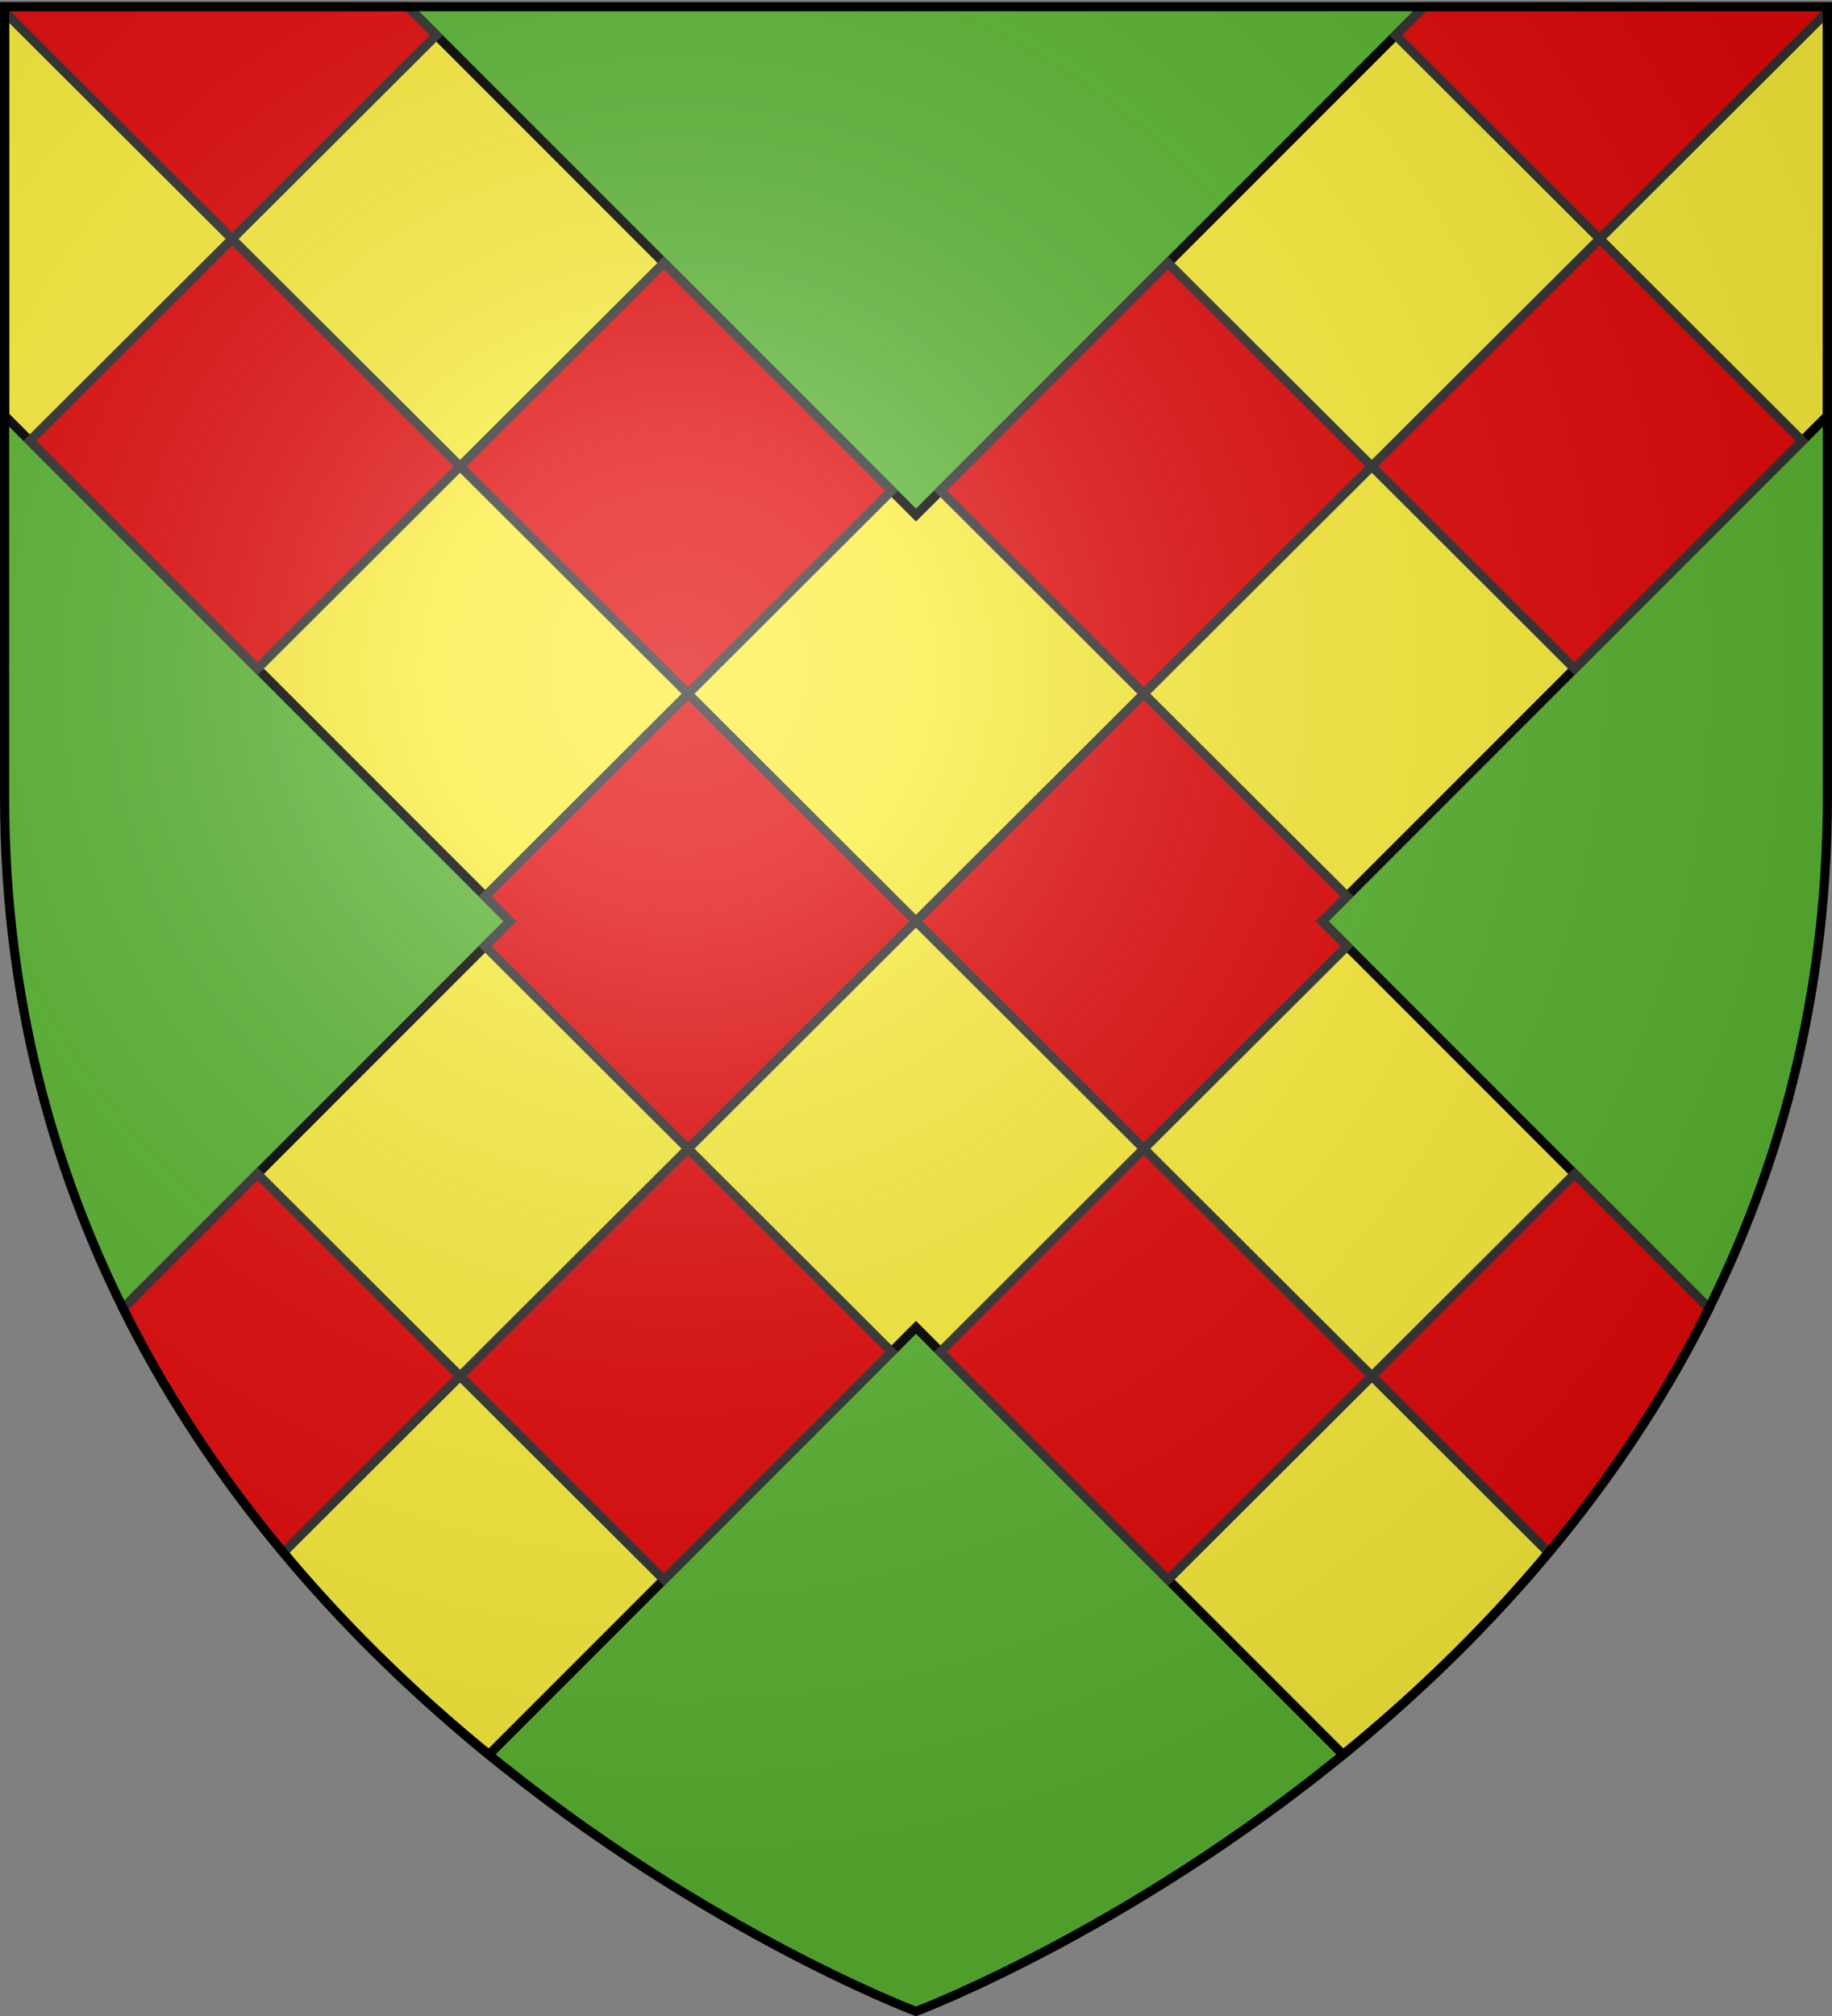
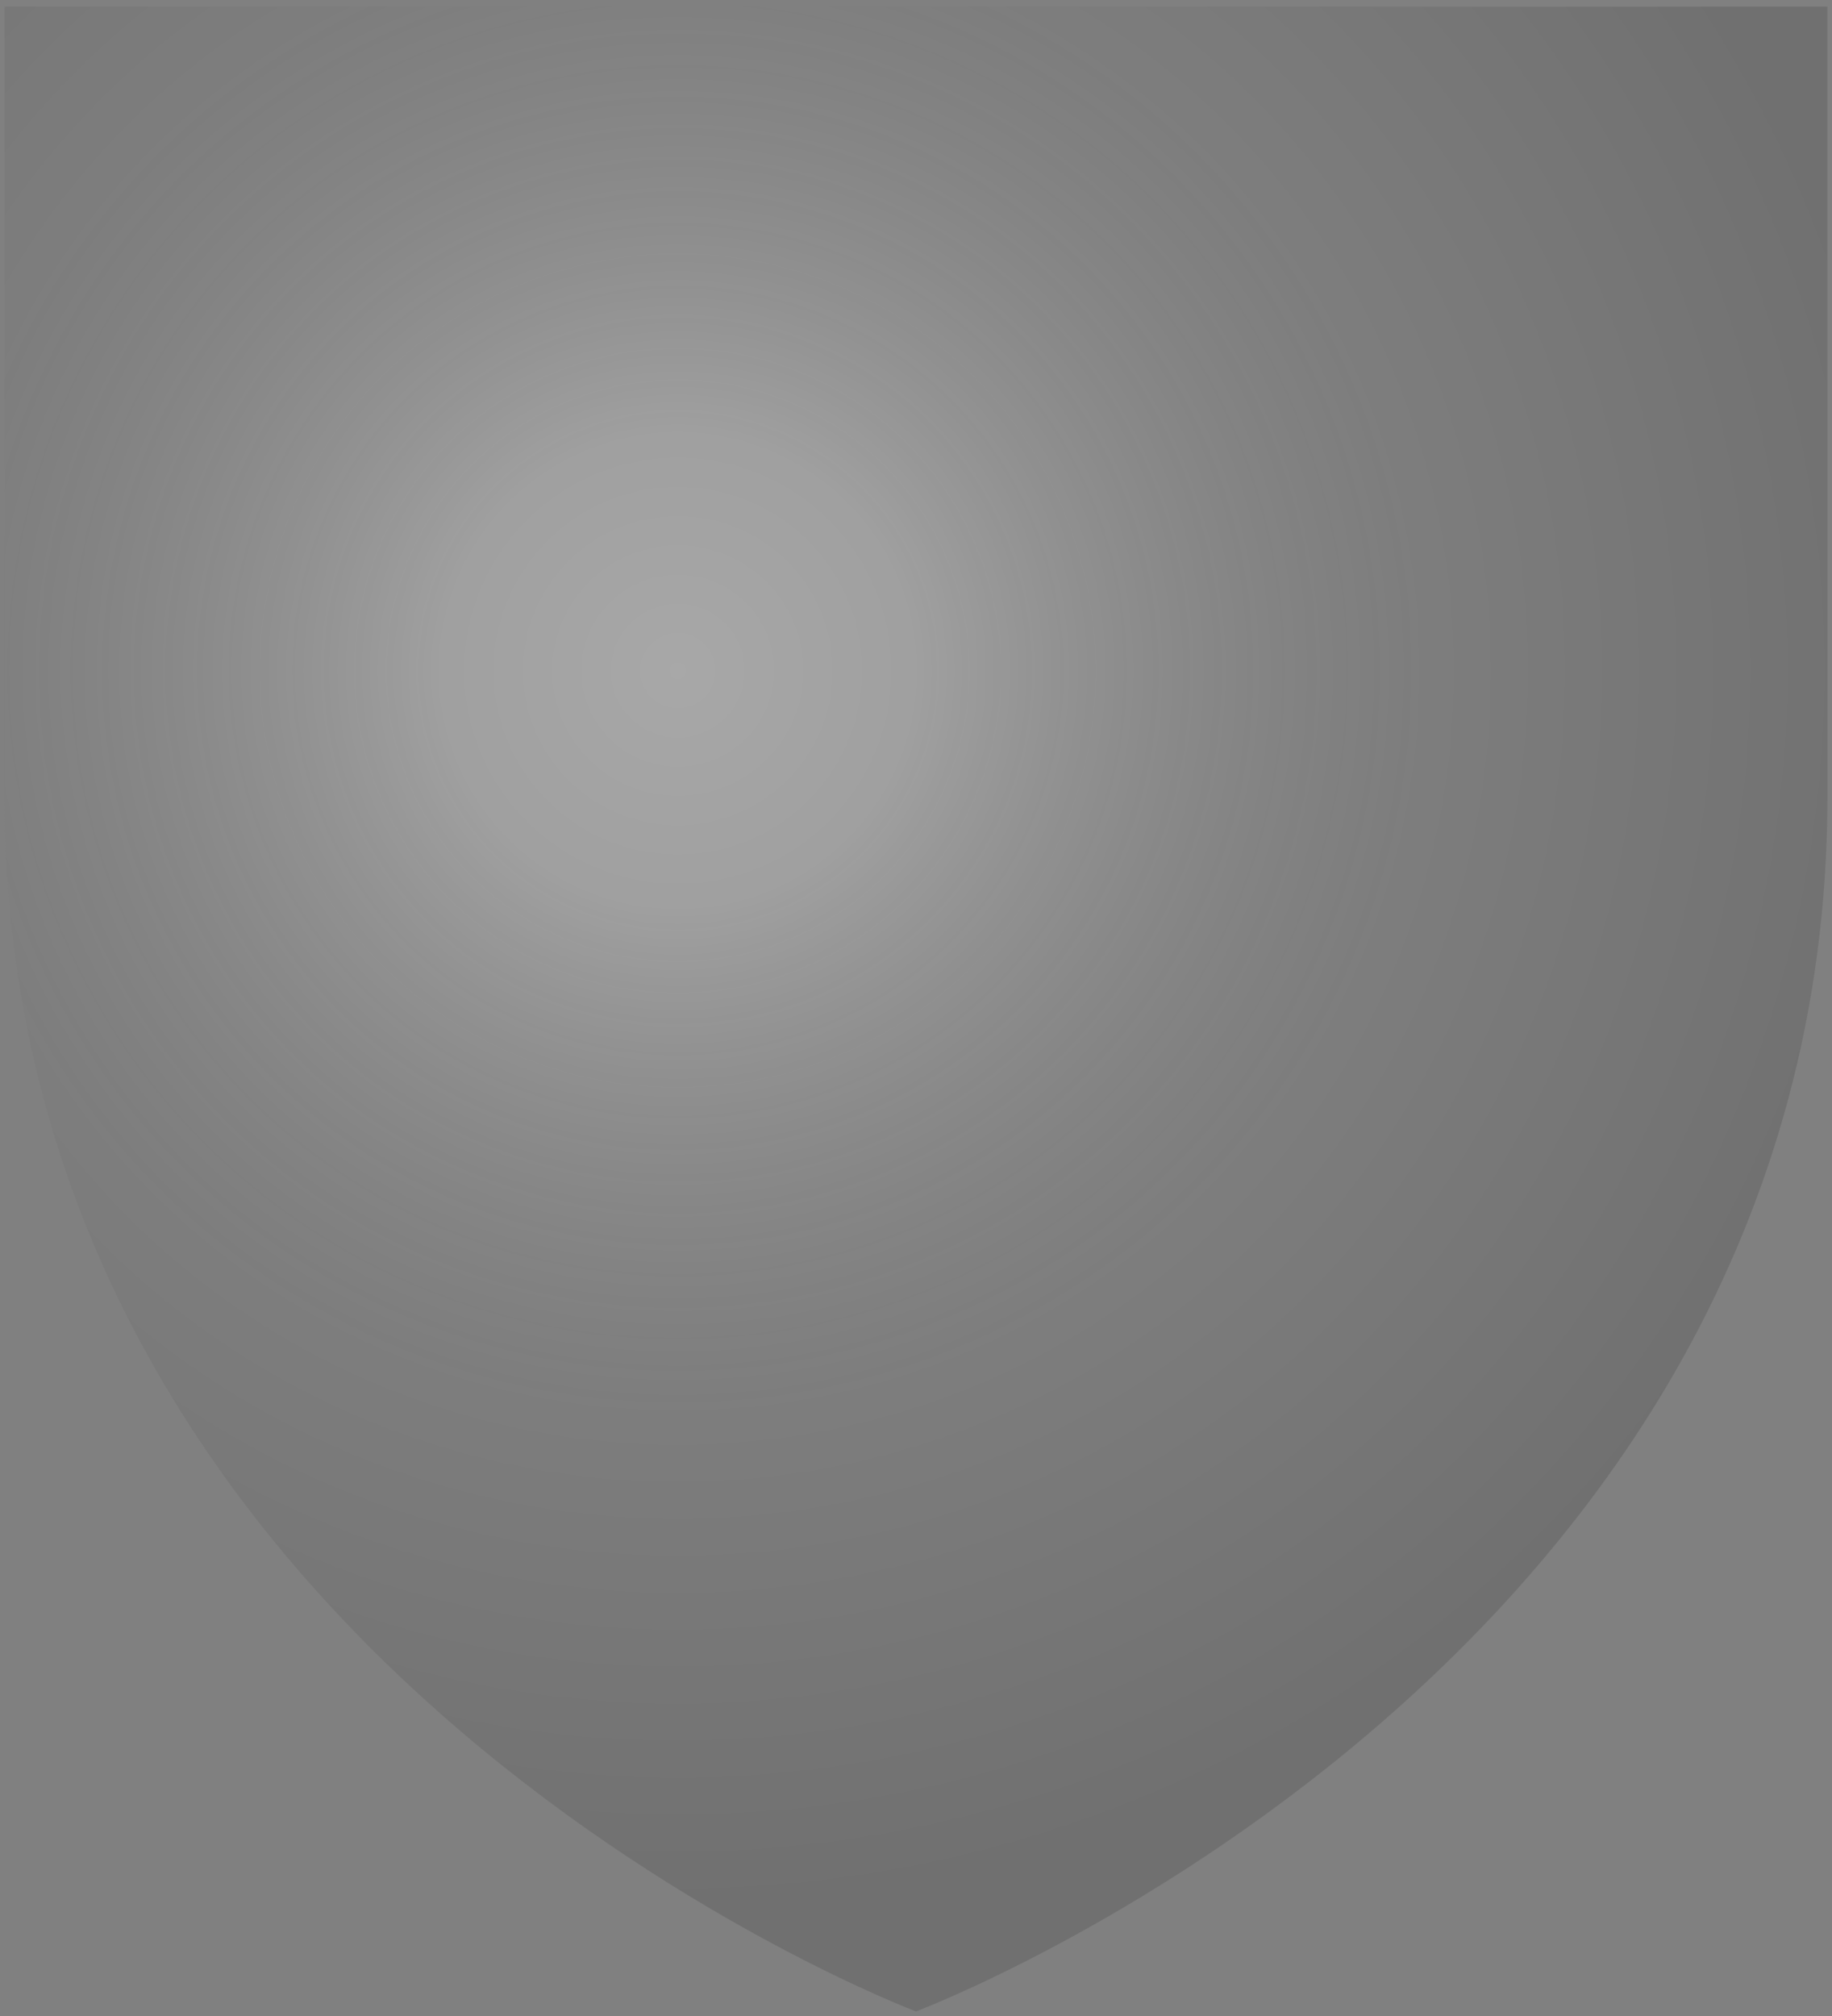
<svg xmlns="http://www.w3.org/2000/svg" xmlns:xlink="http://www.w3.org/1999/xlink" width="600" height="660" version="1.0">
  <rect width="100%" height="100%" fill="#808080" stroke="none" />
  <defs>
    <radialGradient xlink:href="#a" id="b" cx="221.445" cy="226.331" r="300" fx="221.445" fy="226.331" gradientTransform="matrix(1.353 0 0 1.349 -77.63 -85.747)" gradientUnits="userSpaceOnUse" />
    <linearGradient id="a">
      <stop offset="0" style="stop-color:white;stop-opacity:.314" />
      <stop offset=".19" style="stop-color:white;stop-opacity:.251" />
      <stop offset=".6" style="stop-color:#6b6b6b;stop-opacity:.125" />
      <stop offset="1" style="stop-color:black;stop-opacity:.125" />
    </linearGradient>
  </defs>
  <g style="display:inline">
-     <path d="M300 658.5s298.5-112.32 298.5-397.772V2.176H1.5v258.552C1.5 546.18 300 658.5 300 658.5z" style="fill:#5ab532;fill-opacity:1;fill-rule:evenodd;stroke:none;stroke-width:1px;stroke-linecap:butt;stroke-linejoin:miter;stroke-opacity:1" />
-     <path d="M1.5 2.188v133.875l165.531 165.53-126.719 126.72c30.8 62.075 75.847 110.248 119.813 146.125L300 434.563l139.875 139.875c43.97-35.88 89.043-84.044 119.844-146.125L433 301.592l165.5-165.5V2.189H466.437L300 168.625 133.562 2.187H1.5z" style="fill:#fcef3c;fill-opacity:1;fill-rule:evenodd;stroke:#000;stroke-width:3;stroke-linecap:butt;stroke-linejoin:miter;stroke-opacity:1;display:inline;stroke-miterlimit:4;stroke-dasharray:none" />
-     <path d="M2.938 2.188 1.5 3.625v.25l74.531 74.344 66.875-66.688-9.344-9.344H2.938zm73.093 76.03L9.75 144.313l74.563 74.563 66.374-66.219L76.031 78.22zm74.656 74.438 74.657 74.469 66.656-66.5-74.563-74.563-66.75 66.594zm74.657 74.469-66.469 66.313 8.156 8.156-8.156 8.156 66.469 66.313 74.625-74.47-74.625-74.468zm74.625 74.469 74.656 74.469 66.531-66.313-8.156-8.156 8.156-8.156-66.531-66.313-74.656 74.469zm74.656-74.469 74.656-74.469-66.75-66.562L308 160.625l66.625 66.5zm74.656-74.469 66.406 66.25 74.563-74.562-66.313-66.156-74.656 74.468zm74.656-74.469L598.5 3.814v-.188l-1.438-1.438H466.438l-9.343 9.344 66.844 66.656zM374.625 376.063 308 442.563l74.563 74.563 66.75-66.594-74.688-74.469zm74.688 74.47 57.875 57.75c19.67-23.575 37.74-50.157 52.53-79.97l-44-44-66.405 66.22zm-223.97-74.47-74.655 74.47 66.75 66.593L292 442.562l-66.656-66.5zm-74.655 74.47-66.375-66.22-44 44c14.783 29.796 32.847 56.371 52.5 79.938l57.874-57.719z" style="fill:#e20909;fill-opacity:1;fill-rule:evenodd;stroke:#313131;stroke-width:3;stroke-linecap:butt;stroke-linejoin:miter;stroke-opacity:1;display:inline;stroke-miterlimit:4;stroke-dasharray:none" />
-   </g>
+     </g>
  <path d="M300 658.5s298.5-112.32 298.5-397.772V2.176H1.5v258.552C1.5 546.18 300 658.5 300 658.5z" style="opacity:1;fill:url(#b);fill-opacity:1;fill-rule:evenodd;stroke:none;stroke-width:1px;stroke-linecap:butt;stroke-linejoin:miter;stroke-opacity:1" />
-   <path d="M300 658.5S1.5 546.18 1.5 260.728V2.176h597v258.552C598.5 546.18 300 658.5 300 658.5z" style="opacity:1;fill:none;fill-opacity:1;fill-rule:evenodd;stroke:#000;stroke-width:3;stroke-linecap:butt;stroke-linejoin:miter;stroke-miterlimit:4;stroke-dasharray:none;stroke-opacity:1" />
</svg>